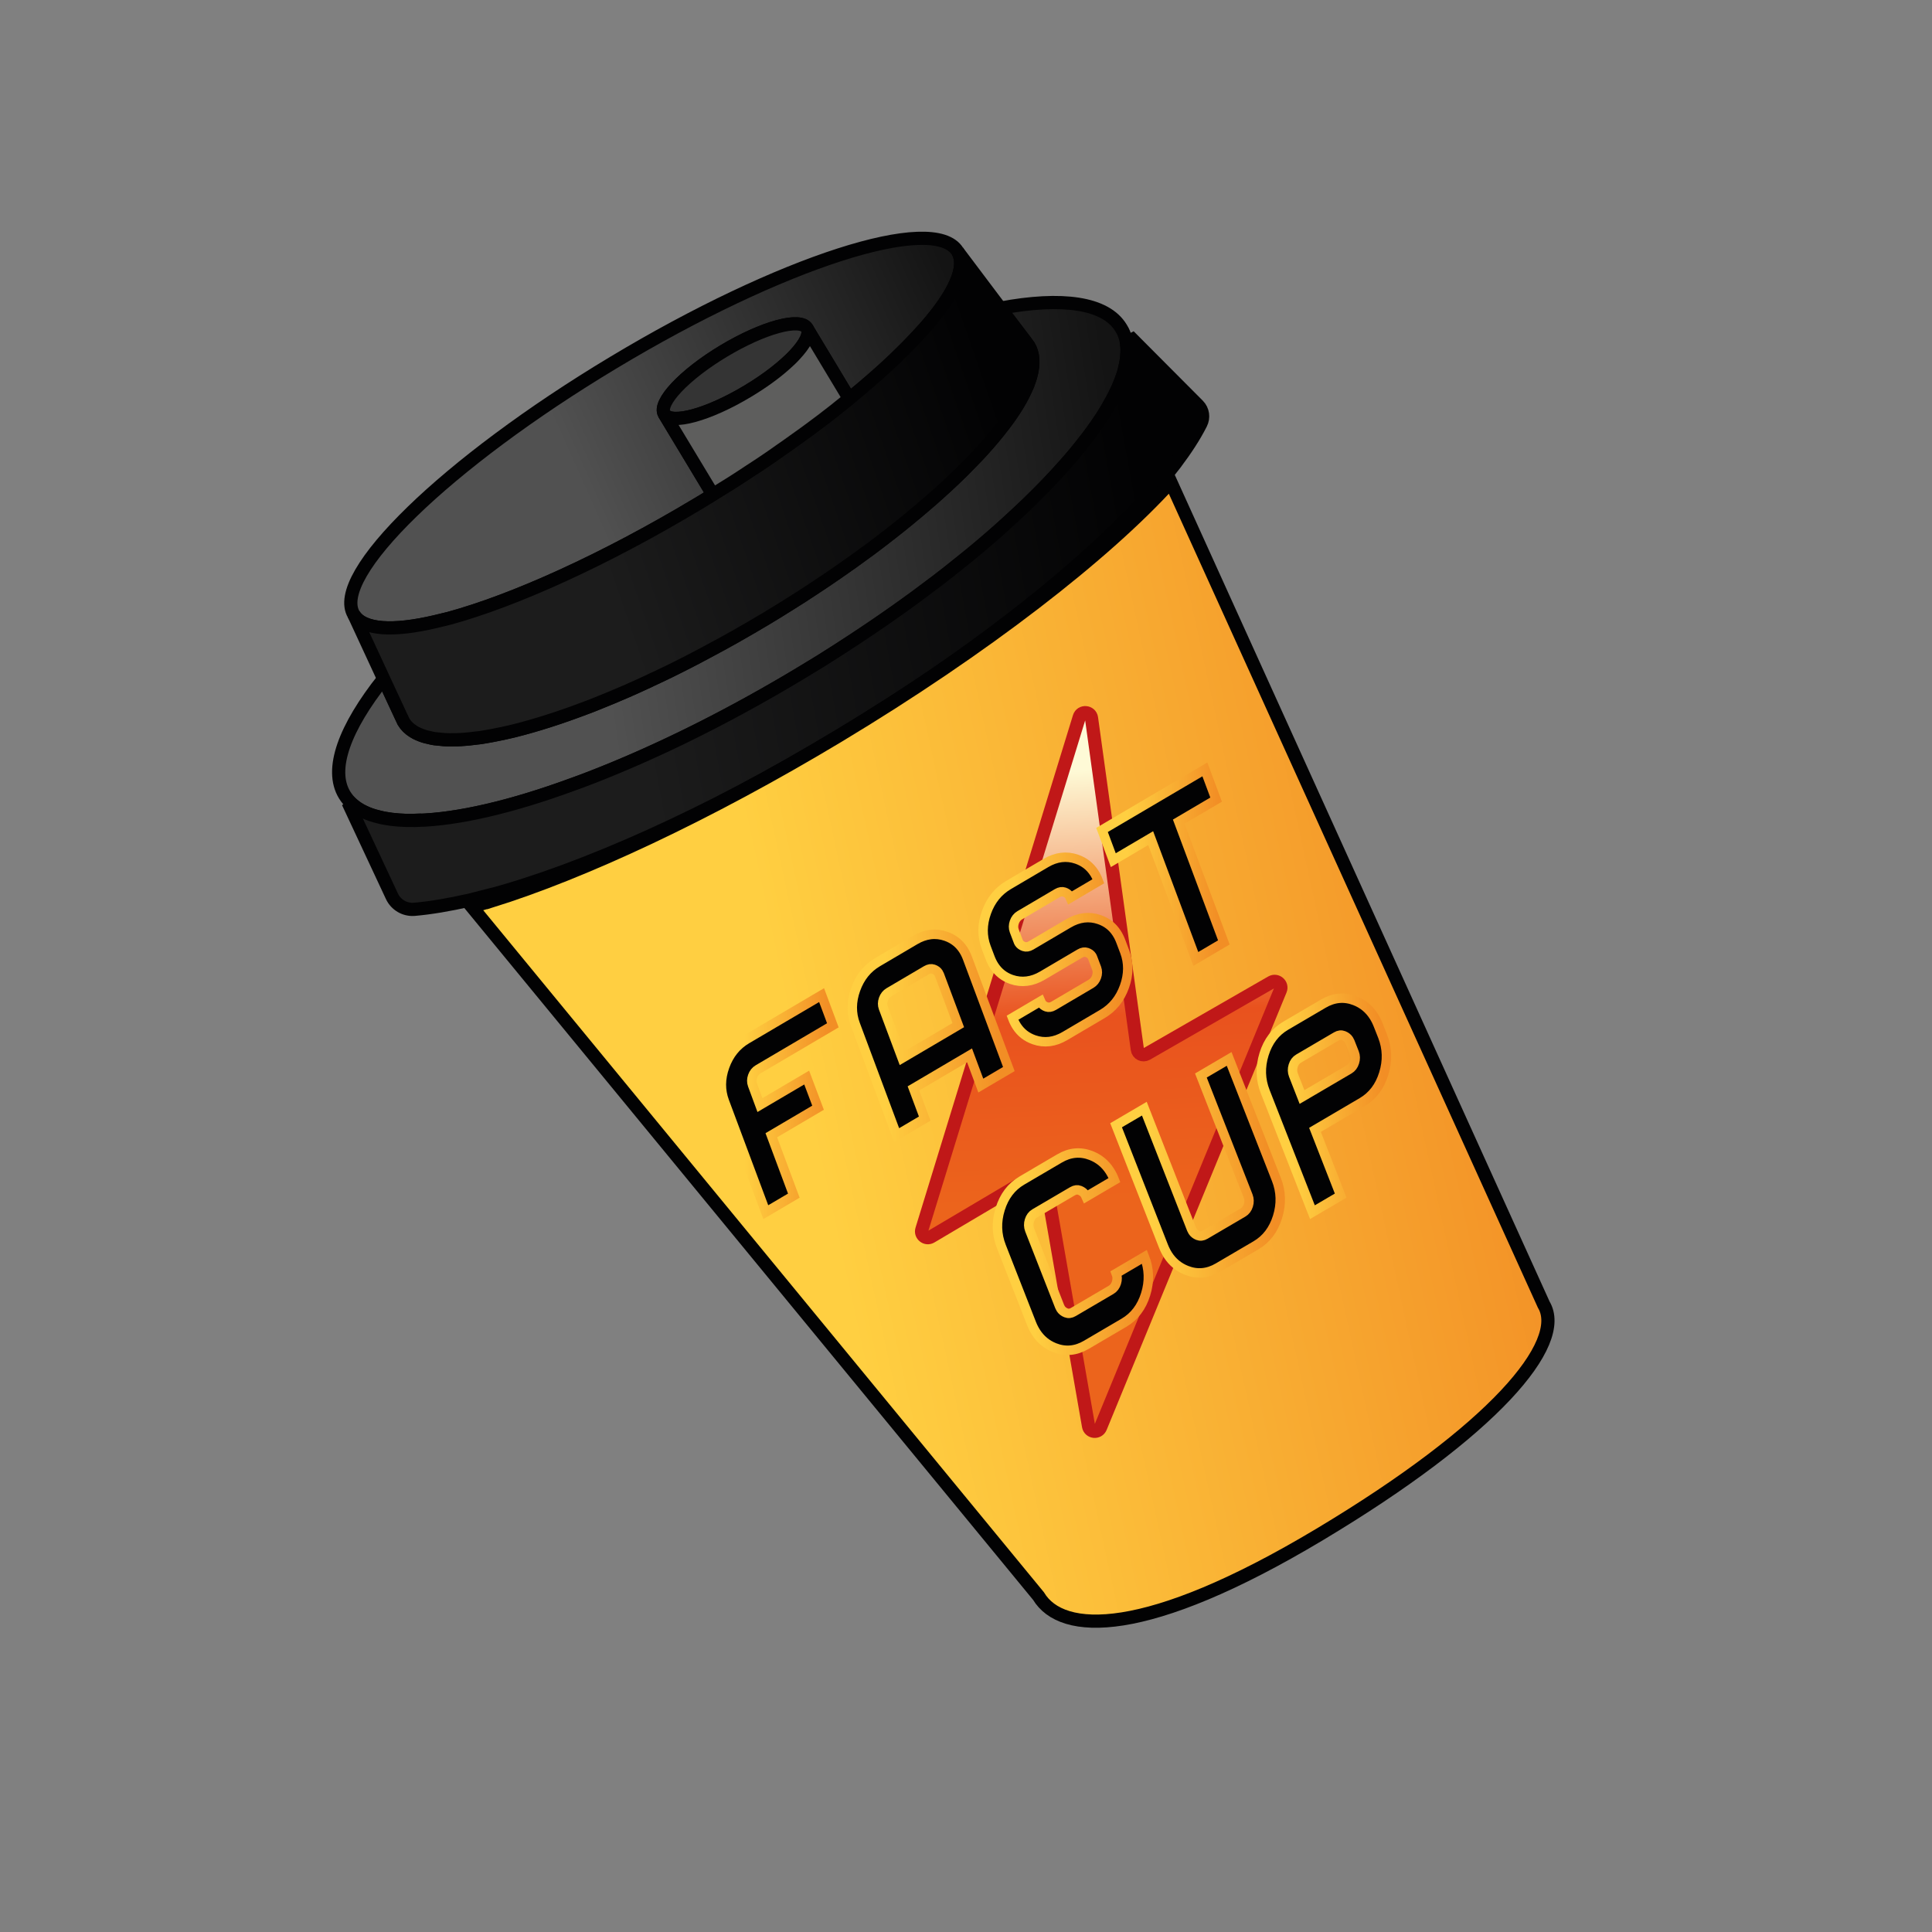
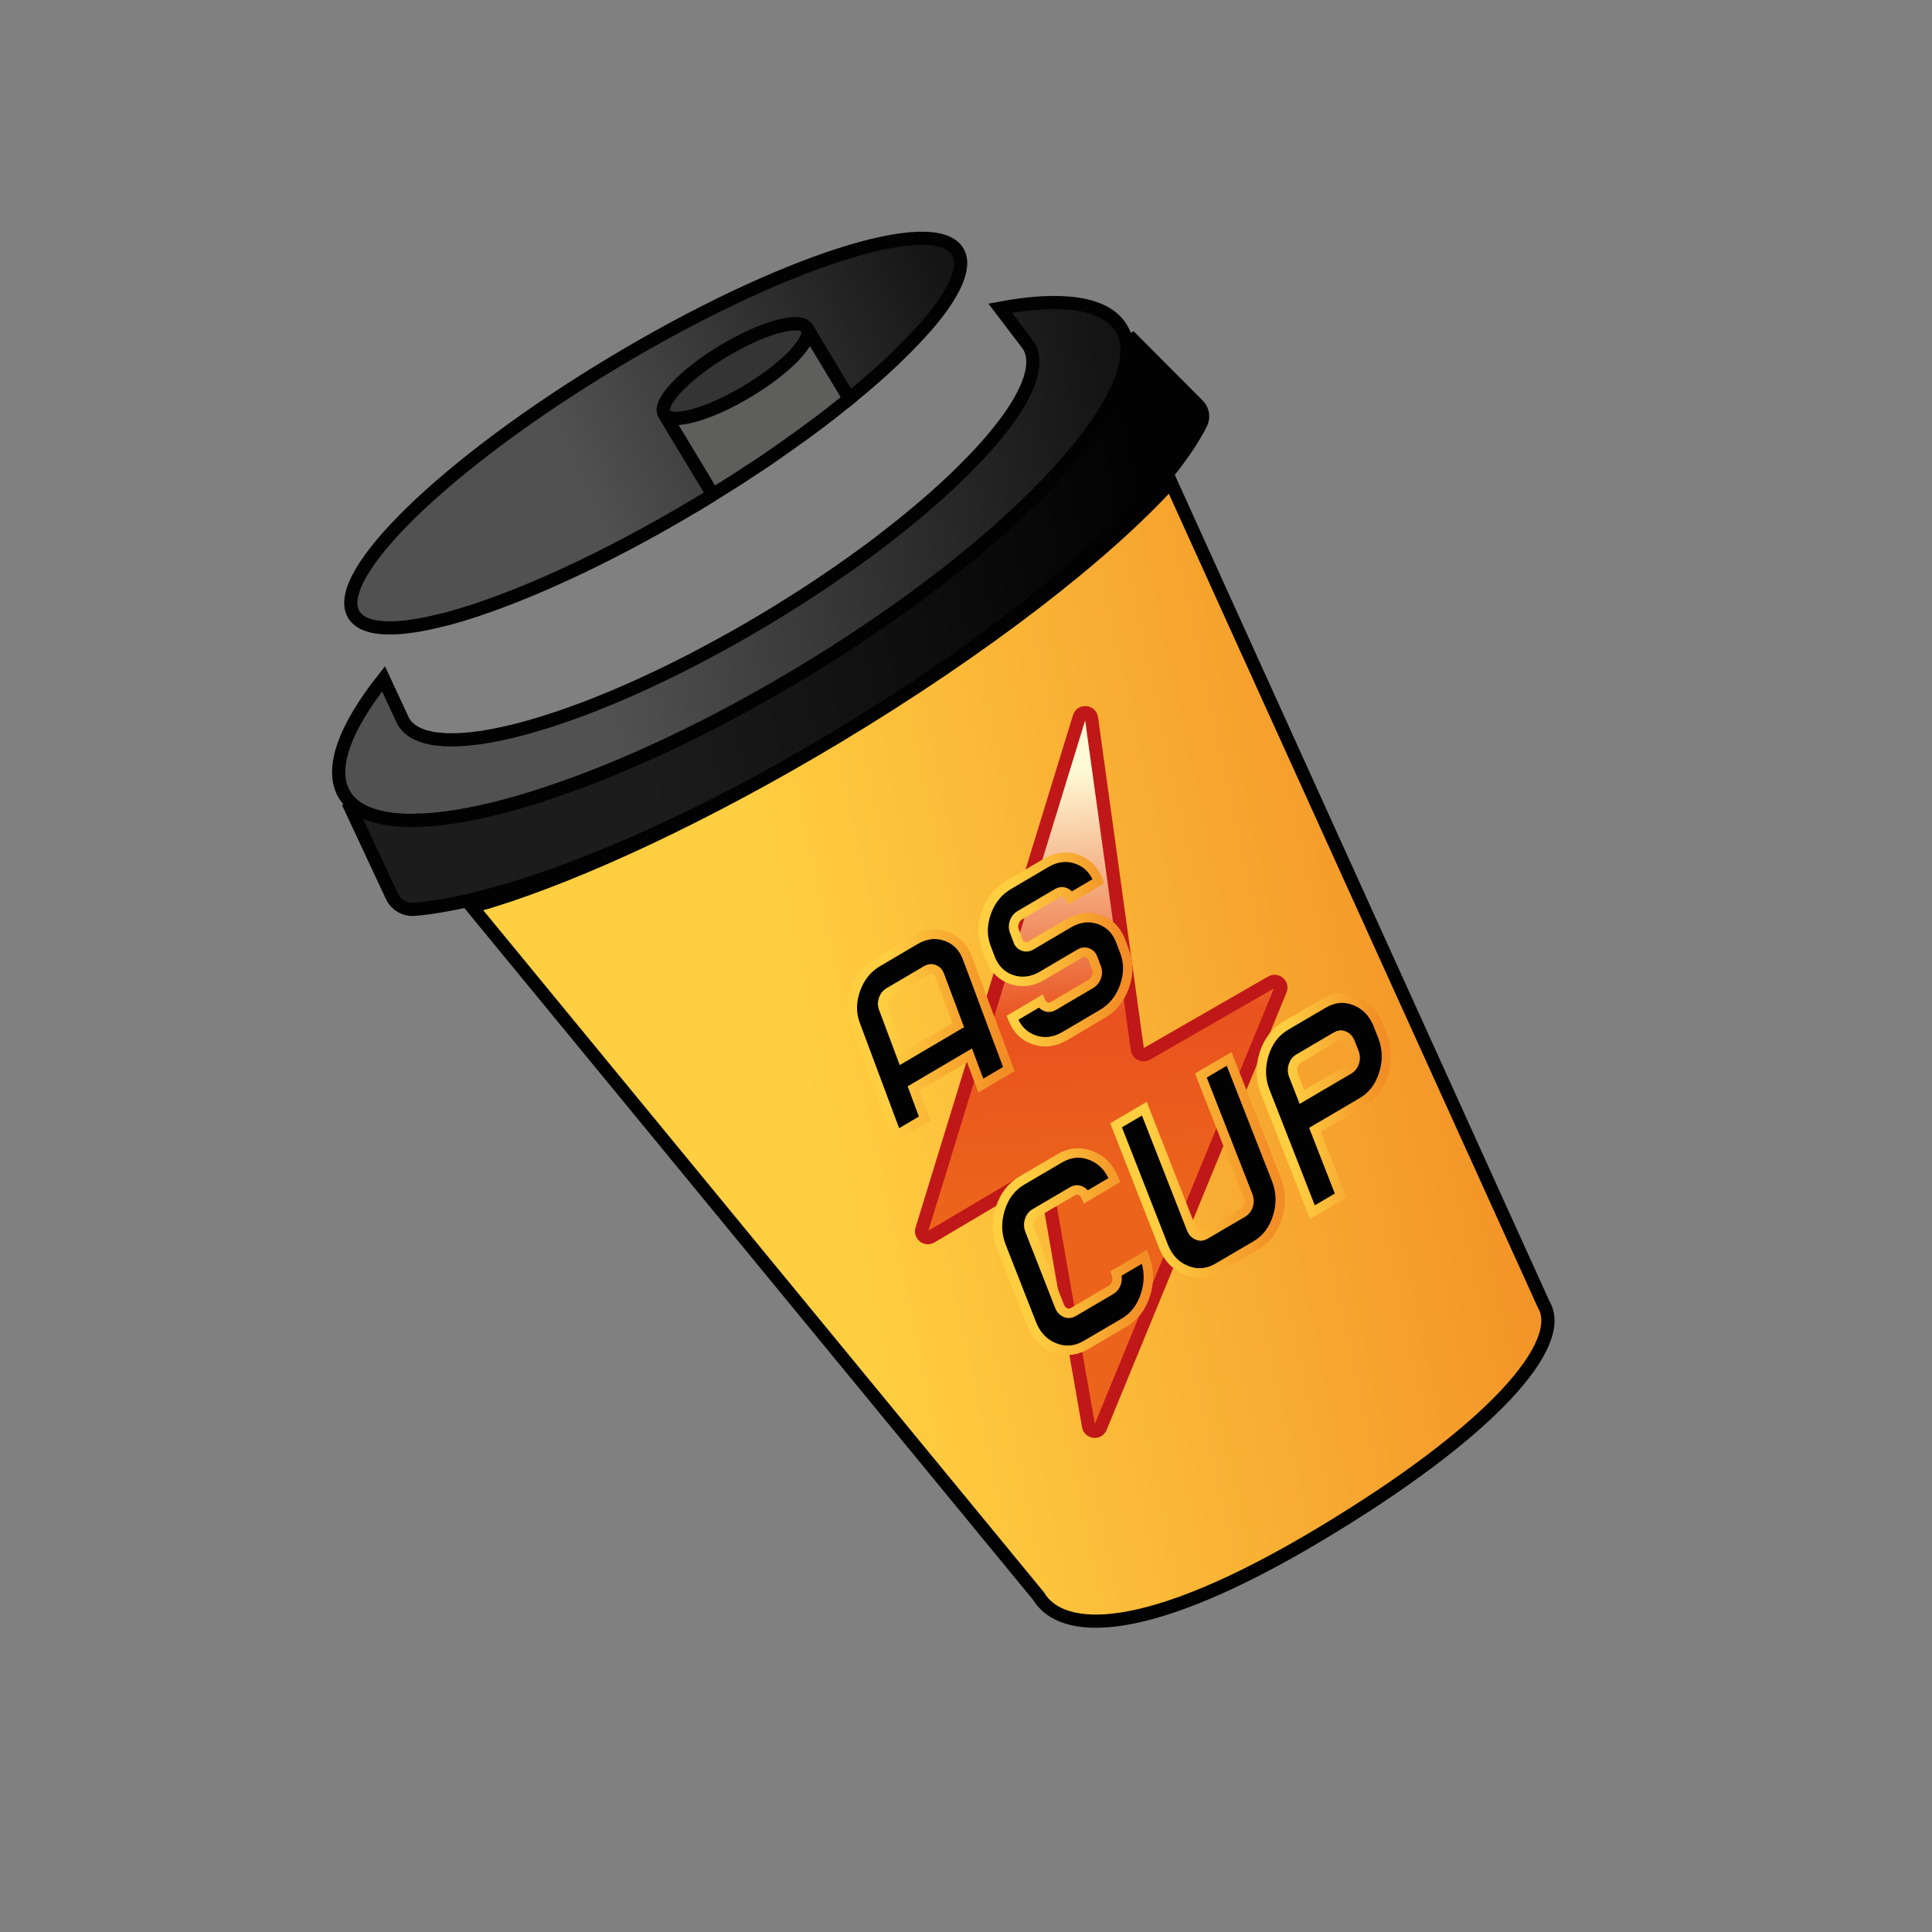
<svg xmlns="http://www.w3.org/2000/svg" width="256" height="256" viewBox="0 0 256 256" fill="none">
  <rect x="0" y="0" width="256" height="256" fill="#808080" stroke="none" />
  <path d="M126.895 33.335C128.118 35.375 126.445 38.993 122.583 43.39C122.198 43.82 121.795 44.26 121.378 44.71C119.618 46.585 117.495 48.633 115.058 50.71C114.65 51.065 114.24 51.42 113.823 51.76C113.388 52.108 112.963 52.473 112.53 52.823L106.933 43.513C106.923 43.495 106.923 43.495 106.923 43.495C106.043 42.025 101.095 43.393 95.873 46.518C90.658 49.66 87.145 53.383 88.023 54.853L94.455 65.525C93.823 65.948 93.168 66.34 92.5 66.74C80.023 74.233 68.065 79.595 59.488 81.935C58.868 82.085 58.29 82.23 57.745 82.358C52.053 83.703 48.103 83.475 46.88 81.433C43.783 76.258 59.185 61.315 81.268 48.053C103.375 34.755 123.78 28.17 126.895 33.335Z" fill="url(#paint0_linear_764_3703)" stroke="#020203" stroke-width="1.75" stroke-miterlimit="10" />
  <path d="M148.552 43.475C148.852 43.938 149.055 44.46 149.19 45.023C149.242 45.258 149.277 45.503 149.297 45.758C149.32 45.833 149.327 45.918 149.322 45.985C149.337 46.198 149.345 46.393 149.335 46.598C149.345 46.725 149.345 46.835 149.312 46.965C149.3 47.24 149.27 47.523 149.222 47.818C149.177 48.11 149.115 48.415 149.035 48.728C149.047 48.788 149.017 48.848 149 48.928C148.915 49.268 148.82 49.59 148.692 49.933C148.567 50.318 148.417 50.695 148.25 51.085C148.142 51.35 148.035 51.613 147.9 51.87C147.687 52.33 147.465 52.773 147.2 53.22C146.49 54.555 145.59 55.938 144.52 57.375C144.287 57.69 144.055 58.008 143.797 58.318C142.99 59.378 142.092 60.47 141.11 61.568C140.685 62.043 140.26 62.52 139.802 63.015C138.36 64.568 136.782 66.155 135.077 67.753C134.535 68.255 133.992 68.758 133.435 69.268C131.832 70.738 130.117 72.208 128.302 73.693C127.435 74.39 126.565 75.088 125.665 75.805C125.165 76.193 124.65 76.59 124.15 76.978C120.65 79.65 116.867 82.335 112.852 84.96C111.472 85.875 110.037 86.778 108.605 87.68C107.74 88.198 106.885 88.733 106.02 89.25C97.46 94.398 89.028 98.648 81.293 101.838C79.39 102.623 77.542 103.35 75.73 103.993C67.71 106.93 60.657 108.56 55.335 108.708L55.325 108.693C54.805 108.715 54.277 108.72 53.782 108.708C52.447 108.665 51.235 108.525 50.18 108.248C49.46 108.08 48.82 107.865 48.252 107.583C47.685 107.303 47.182 106.98 46.737 106.605C46.307 106.22 45.943 105.795 45.657 105.323C43.608 101.938 45.682 96.438 50.82 89.948L53.145 94.943L53.47 95.635C53.782 96.158 54.215 96.585 54.78 96.935C55.175 97.188 55.65 97.39 56.15 97.555C56.367 97.625 56.602 97.683 56.827 97.725C57.062 97.785 57.297 97.843 57.565 97.883C57.85 97.913 58.16 97.948 58.485 97.975C58.675 97.995 58.89 98.02 59.112 98.023C59.25 98.03 59.387 98.035 59.54 98.033C60.205 98.033 60.912 98.03 61.667 97.958C62.05 97.928 62.447 97.89 62.835 97.835C63.105 97.805 63.392 97.768 63.705 97.735C64.227 97.645 64.775 97.56 65.33 97.45C65.767 97.365 66.22 97.273 66.675 97.178C67.127 97.083 67.59 96.963 68.06 96.86C70.975 96.135 74.215 95.105 77.683 93.783C78.14 93.62 78.588 93.44 79.05 93.253C80.45 92.703 81.88 92.09 83.342 91.46L83.375 91.44C84.077 91.13 84.778 90.823 85.487 90.485C85.785 90.353 86.082 90.218 86.37 90.068C87.953 89.343 89.565 88.553 91.192 87.713C91.99 87.303 92.802 86.883 93.622 86.435C94.902 85.758 96.172 85.065 97.465 84.335C98.84 83.558 100.22 82.753 101.607 81.923C102.522 81.375 103.41 80.823 104.297 80.268C105.642 79.44 106.952 78.59 108.235 77.733C108.95 77.26 109.65 76.798 110.337 76.318C111.01 75.848 111.707 75.385 112.372 74.9C112.705 74.678 113.045 74.43 113.367 74.193C114.08 73.678 114.757 73.183 115.437 72.688C116.342 72.013 117.237 71.323 118.097 70.65C119.717 69.393 121.242 68.125 122.692 66.88C123.222 66.43 123.735 65.99 124.22 65.543C125.737 64.19 127.14 62.863 128.412 61.548C128.785 61.17 129.14 60.8 129.497 60.433C130.54 59.32 131.472 58.253 132.322 57.19C132.805 56.59 133.262 55.983 133.687 55.398C134.457 54.315 135.09 53.295 135.585 52.31C135.72 52.053 135.837 51.805 135.937 51.568C135.982 51.495 136.02 51.408 136.055 51.32C136.172 51.073 136.257 50.843 136.332 50.6C136.425 50.345 136.51 50.118 136.567 49.883C136.802 49.055 136.897 48.288 136.847 47.608C136.805 46.945 136.632 46.36 136.32 45.838L135.865 45.223L132.527 40.835C140.695 39.31 146.52 40.08 148.552 43.475Z" fill="url(#paint1_linear_764_3703)" stroke="#020203" stroke-width="1.75" stroke-miterlimit="10" />
  <path d="M159.123 56.127C158.293 57.778 157.138 59.555 155.705 61.455C155.293 61.99 154.865 62.535 154.395 63.083C146.14 73.147 130.438 85.918 111.04 97.597C93.79 107.97 77.138 115.343 64.71 118.66L64.7 118.643C63.837 118.87 63.01 119.078 62.197 119.278C59.523 119.883 57.087 120.298 54.917 120.488C53.655 120.6 52.458 119.898 51.928 118.753L46.405 106.935C46.597 106.775 46.583 106.785 46.758 106.635C47.178 107.005 47.68 107.325 48.255 107.58C48.822 107.86 49.462 108.078 50.182 108.245C51.235 108.523 52.45 108.663 53.785 108.705C54.28 108.718 54.81 108.713 55.328 108.69L55.337 108.705C60.66 108.558 67.713 106.93 75.733 103.99C77.545 103.35 79.392 102.62 81.295 101.835C89.03 98.645 97.463 94.395 106.023 89.248C106.888 88.73 107.743 88.195 108.608 87.677C110.04 86.775 111.475 85.873 112.855 84.957C116.87 82.332 120.653 79.647 124.153 76.975C124.653 76.588 125.168 76.19 125.668 75.802C126.57 75.085 127.438 74.388 128.305 73.69C130.12 72.205 131.835 70.735 133.438 69.265C133.995 68.752 134.538 68.252 135.08 67.75C136.785 66.153 138.363 64.565 139.805 63.013C140.263 62.517 140.688 62.04 141.113 61.565C142.095 60.468 142.995 59.375 143.8 58.315C144.058 58.005 144.29 57.69 144.523 57.373C145.59 55.935 146.493 54.553 147.203 53.218C147.468 52.77 147.69 52.328 147.903 51.867C148.038 51.61 148.145 51.345 148.253 51.083C148.42 50.695 148.57 50.315 148.695 49.93C148.823 49.587 148.918 49.265 149.003 48.925C149.023 48.847 149.053 48.785 149.038 48.725C149.133 48.403 149.195 48.097 149.225 47.815C149.288 47.513 149.318 47.227 149.315 46.962C149.348 46.833 149.348 46.72 149.338 46.595C149.348 46.39 149.358 46.185 149.325 45.983C149.328 45.915 149.323 45.83 149.3 45.755C149.308 45.617 149.27 45.485 149.26 45.358C149.663 45.14 149.63 45.16 150.04 44.958L158.77 53.722C159.398 54.367 159.53 55.33 159.123 56.127Z" fill="url(#paint2_linear_764_3703)" stroke="#020203" stroke-width="1.75" stroke-miterlimit="10" />
-   <path d="M136.325 45.828C136.638 46.35 136.81 46.935 136.853 47.598C136.905 48.278 136.808 49.043 136.573 49.873C136.513 50.108 136.428 50.335 136.338 50.59C136.263 50.835 136.16 51.073 136.06 51.31C136.025 51.398 135.988 51.485 135.943 51.558C135.84 51.795 135.723 52.043 135.59 52.3C135.093 53.285 134.463 54.305 133.693 55.388C133.268 55.975 132.81 56.58 132.328 57.18C131.478 58.243 130.545 59.313 129.503 60.423C129.148 60.79 128.79 61.16 128.418 61.538C127.143 62.855 125.743 64.18 124.225 65.533C123.738 65.98 123.225 66.42 122.698 66.87C121.248 68.115 119.723 69.383 118.103 70.64C117.24 71.313 116.345 72.003 115.443 72.678C114.763 73.173 114.085 73.668 113.373 74.183C113.05 74.42 112.71 74.668 112.378 74.89C111.715 75.375 111.015 75.838 110.343 76.308C109.653 76.788 108.955 77.25 108.24 77.723C106.958 78.58 105.648 79.43 104.303 80.258C103.415 80.813 102.528 81.365 101.613 81.913C100.225 82.743 98.845 83.548 97.47 84.325C96.177 85.055 94.907 85.748 93.627 86.425C92.808 86.87 91.995 87.293 91.198 87.703C89.573 88.543 87.96 89.33 86.375 90.058C86.088 90.208 85.79 90.34 85.493 90.475C84.785 90.81 84.082 91.12 83.38 91.43L83.347 91.45C81.885 92.083 80.455 92.693 79.055 93.243C78.593 93.43 78.145 93.61 77.688 93.773C74.22 95.093 70.98 96.125 68.065 96.85C67.595 96.955 67.135 97.075 66.68 97.168C66.228 97.263 65.772 97.355 65.335 97.44C64.78 97.55 64.233 97.635 63.71 97.725C63.398 97.758 63.11 97.798 62.84 97.825C62.453 97.88 62.053 97.92 61.672 97.948C60.917 98.023 60.21 98.025 59.545 98.023C59.392 98.025 59.255 98.02 59.117 98.013C58.895 98.013 58.68 97.985 58.49 97.965C58.163 97.938 57.855 97.903 57.57 97.873C57.303 97.833 57.068 97.775 56.833 97.715C56.608 97.673 56.373 97.613 56.155 97.545C55.655 97.378 55.18 97.175 54.785 96.925C54.22 96.575 53.788 96.148 53.475 95.625L53.15 94.933L50.825 89.938L46.885 81.43C48.108 83.47 52.057 83.7 57.75 82.355C58.295 82.228 58.873 82.083 59.492 81.933C68.07 79.593 80.028 74.23 92.505 66.738C93.175 66.338 93.828 65.945 94.46 65.523C96.115 64.51 97.728 63.5 99.28 62.46C100.02 61.995 100.728 61.505 101.443 61.033C102.06 60.62 102.683 60.18 103.29 59.75C104.06 59.223 104.805 58.688 105.533 58.163C106.19 57.703 106.853 57.218 107.483 56.753C108.558 55.955 109.598 55.175 110.605 54.373C111.265 53.845 111.893 53.335 112.535 52.818C112.97 52.47 113.393 52.105 113.828 51.755C114.245 51.415 114.653 51.06 115.063 50.705C117.498 48.625 119.623 46.578 121.383 44.705C121.8 44.255 122.203 43.815 122.588 43.385C126.453 38.988 128.123 35.37 126.9 33.33L132.538 40.82L135.875 45.208L136.325 45.828Z" fill="url(#paint3_linear_764_3703)" stroke="#020203" stroke-width="1.75" stroke-miterlimit="10" />
  <path d="M106.932 43.497C107.815 44.965 104.29 48.705 99.072 51.84C93.855 54.977 88.915 56.325 88.032 54.857C87.15 53.39 90.657 49.66 95.875 46.525C101.095 43.387 106.05 42.03 106.932 43.497Z" fill="#343434" stroke="#020203" stroke-width="1.75" stroke-miterlimit="10" />
  <path d="M112.53 52.823C111.887 53.34 111.26 53.85 110.6 54.378C109.595 55.18 108.552 55.958 107.477 56.758C106.847 57.223 106.185 57.71 105.527 58.168C104.8 58.693 104.055 59.228 103.285 59.755C102.677 60.185 102.055 60.625 101.437 61.038C100.722 61.51 100.017 61.998 99.275 62.465C97.725 63.505 96.112 64.515 94.455 65.528L88.022 54.855C88.918 56.315 93.86 54.975 99.073 51.833C101.032 50.66 102.745 49.413 104.072 48.22C104.52 47.82 104.935 47.438 105.28 47.053C106.7 45.538 107.37 44.248 106.93 43.515L112.53 52.823Z" fill="#5E5E5D" stroke="#020203" stroke-width="1.75" stroke-miterlimit="10" />
  <path d="M155.128 63.857L204.555 172.872C207.64 178.025 197.86 189.555 174.84 203.335C151.82 217.117 140.693 216.64 137.608 211.487L62.52 120.15C63.318 119.92 64.13 119.677 64.975 119.417L64.983 119.432C77.183 115.647 93.725 107.957 111.043 97.552C130.515 85.837 146.5 73.392 155.128 63.857Z" fill="url(#paint4_linear_764_3703)" stroke="#020203" stroke-width="1.75" stroke-miterlimit="10" />
  <path d="M143.01 95.02L122.15 162.922C121.928 163.647 122.715 164.267 123.368 163.88L137.273 155.647C137.773 155.352 138.415 155.647 138.515 156.22L144.238 188.97C144.38 189.79 145.508 189.912 145.825 189.142L169.66 131.185C169.96 130.452 169.165 129.755 168.478 130.15L151.94 139.655C151.43 139.947 150.785 139.632 150.703 139.047L144.63 95.147C144.503 94.27 143.27 94.17 143.01 95.02Z" fill="url(#paint5_linear_764_3703)" stroke="#C01818" stroke-width="1.75" stroke-miterlimit="10" />
-   <path d="M100.697 146.43L106.89 142.783L108.395 146.778L102.202 150.425L105.185 158.43L101.47 160.618L95.992 145.945C95.44 144.47 95.452 142.928 96.03 141.318C96.607 139.708 97.582 138.5 98.955 137.693L108.865 131.858L110.357 135.86L100.447 141.695C100.11 141.895 99.867 142.198 99.725 142.6C99.582 143.005 99.577 143.39 99.71 143.755L100.697 146.43Z" fill="#020203" stroke="url(#paint6_linear_764_3703)" stroke-width="1.25" stroke-miterlimit="10" />
  <path d="M116.295 127.483L121.25 124.565C122.62 123.758 123.982 123.59 125.337 124.063C126.322 124.405 127.095 125.008 127.652 125.873C127.865 126.203 128.047 126.573 128.2 126.983L133.677 141.655L129.962 143.843L128.47 139.84L121.037 144.218L122.53 148.22L118.815 150.408L113.337 135.735C112.785 134.26 112.797 132.718 113.375 131.108C113.952 129.498 114.922 128.29 116.295 127.483ZM122.74 128.568L117.785 131.485C117.447 131.685 117.205 131.988 117.062 132.39C116.92 132.795 116.915 133.18 117.047 133.545L119.542 140.213L126.975 135.835L124.48 129.168C124.44 129.073 124.392 128.98 124.337 128.893C124.2 128.68 123.985 128.523 123.69 128.42C123.395 128.32 123.08 128.368 122.74 128.568Z" fill="#020203" stroke="url(#paint7_linear_764_3703)" stroke-width="1.25" stroke-miterlimit="10" />
  <path d="M138.59 114.353C139.96 113.545 141.322 113.378 142.677 113.85C143.662 114.193 144.435 114.796 144.992 115.661C145.205 115.99 145.387 116.36 145.54 116.77L141.825 118.958C141.785 118.863 141.737 118.77 141.682 118.683C141.545 118.47 141.33 118.313 141.035 118.21C140.74 118.108 140.425 118.155 140.085 118.355L135.13 121.273C134.792 121.473 134.55 121.775 134.407 122.178C134.265 122.583 134.26 122.968 134.392 123.333L134.895 124.665C134.93 124.775 134.975 124.868 135.025 124.945C135.162 125.158 135.377 125.315 135.672 125.418C135.967 125.52 136.282 125.473 136.622 125.273L141.577 122.355C142.947 121.548 144.31 121.38 145.665 121.853C146.645 122.188 147.415 122.785 147.972 123.65C148.19 123.988 148.375 124.363 148.527 124.773L149.03 126.105C149.582 127.58 149.57 129.123 148.992 130.733C148.415 132.343 147.44 133.55 146.067 134.358L141.112 137.275C139.742 138.083 138.38 138.25 137.025 137.778C136.04 137.435 135.267 136.833 134.71 135.968C134.497 135.638 134.315 135.268 134.162 134.858L137.877 132.67C137.917 132.765 137.962 132.853 138.012 132.933C138.155 133.153 138.372 133.315 138.667 133.418C138.962 133.52 139.277 133.473 139.617 133.273L144.572 130.355C144.91 130.155 145.152 129.853 145.295 129.45C145.437 129.045 145.442 128.66 145.31 128.295L144.807 126.963C144.772 126.853 144.727 126.76 144.677 126.683C144.54 126.47 144.325 126.313 144.03 126.21C143.735 126.108 143.42 126.155 143.08 126.355L138.125 129.273C136.755 130.081 135.387 130.25 134.025 129.783C133.052 129.443 132.287 128.843 131.73 127.978C131.517 127.648 131.332 127.273 131.175 126.855L130.672 125.523C130.12 124.048 130.132 122.505 130.71 120.895C131.287 119.285 132.262 118.078 133.635 117.27L138.59 114.353Z" fill="#020203" stroke="url(#paint8_linear_764_3703)" stroke-width="1.25" stroke-miterlimit="10" />
-   <path d="M159.65 101.95L161.142 105.953L156.187 108.87L162.167 124.875L158.452 127.063L152.472 111.058L147.517 113.975L146.025 109.973L159.65 101.95Z" fill="#020203" stroke="url(#paint9_linear_764_3703)" stroke-width="1.25" stroke-miterlimit="10" />
  <path d="M140.397 153.498C141.779 152.688 143.179 152.563 144.594 153.123C145.624 153.53 146.447 154.208 147.059 155.158C147.292 155.52 147.497 155.925 147.669 156.37L143.924 158.568C143.879 158.463 143.827 158.363 143.767 158.268C143.617 158.035 143.387 157.858 143.079 157.733C142.772 157.61 142.447 157.648 142.104 157.85L137.109 160.78C136.767 160.98 136.532 161.295 136.399 161.723C136.267 162.15 136.279 162.565 136.432 162.963L140.412 173.125C140.457 173.23 140.507 173.325 140.562 173.413C140.717 173.655 140.949 173.838 141.257 173.96C141.564 174.083 141.889 174.045 142.232 173.843L147.227 170.913C147.569 170.713 147.804 170.398 147.937 169.97C148.069 169.543 148.057 169.128 147.904 168.73L151.649 166.533C152.282 168.138 152.332 169.793 151.802 171.498C151.272 173.203 150.314 174.46 148.932 175.27L143.937 178.2C142.554 179.01 141.154 179.135 139.739 178.575C138.709 178.168 137.887 177.49 137.274 176.54C137.042 176.178 136.837 175.773 136.664 175.328L132.684 165.165C132.052 163.56 132.002 161.905 132.532 160.2C133.062 158.495 134.019 157.238 135.402 156.428L140.397 153.498Z" fill="#020203" stroke="url(#paint10_linear_764_3703)" stroke-width="1.25" stroke-miterlimit="10" />
  <path d="M154.144 165.072L147.887 149.102L151.632 146.905L157.889 162.875C157.934 162.98 157.984 163.075 158.039 163.163C158.194 163.405 158.427 163.588 158.734 163.71C159.042 163.833 159.367 163.795 159.709 163.592L164.704 160.663C165.047 160.463 165.282 160.148 165.414 159.72C165.547 159.293 165.534 158.877 165.382 158.48L159.124 142.51L162.869 140.312L169.127 156.283C169.759 157.888 169.809 159.542 169.279 161.247C168.749 162.952 167.792 164.21 166.409 165.02L161.414 167.95C160.032 168.76 158.632 168.885 157.217 168.325C156.187 167.917 155.364 167.24 154.752 166.29C154.522 165.922 154.317 165.517 154.144 165.072Z" fill="#020203" stroke="url(#paint11_linear_764_3703)" stroke-width="1.25" stroke-miterlimit="10" />
  <path d="M174.242 149.71L177.649 158.423L173.904 160.62L167.647 144.65C167.014 143.045 166.964 141.39 167.494 139.685C168.024 137.98 168.982 136.723 170.364 135.913L175.359 132.983C176.742 132.173 178.142 132.048 179.557 132.608C180.587 133.015 181.409 133.693 182.022 134.643C182.254 135.005 182.459 135.41 182.632 135.855L183.204 137.305C183.829 138.915 183.877 140.57 183.349 142.273C182.822 143.975 181.867 145.23 180.487 146.043L174.242 149.71ZM172.524 145.36L178.767 141.698C179.109 141.498 179.347 141.183 179.482 140.75C179.617 140.32 179.609 139.905 179.454 139.508L178.882 138.058C178.837 137.953 178.784 137.853 178.724 137.758C178.574 137.525 178.344 137.348 178.037 137.223C177.729 137.1 177.404 137.138 177.062 137.34L172.067 140.27C171.724 140.47 171.489 140.785 171.357 141.213C171.224 141.64 171.237 142.055 171.389 142.453L172.524 145.36Z" fill="#020203" stroke="url(#paint12_linear_764_3703)" stroke-width="1.25" stroke-miterlimit="10" />
  <defs>
    <linearGradient id="paint0_linear_764_3703" x1="53.151" y1="72.384" x2="126.988" y2="39.565" gradientUnits="userSpaceOnUse">
      <stop offset="0.31" stop-color="#515151" />
      <stop offset="1" stop-color="#141414" />
    </linearGradient>
    <linearGradient id="paint1_linear_764_3703" x1="46.085" y1="82.251" x2="149.336" y2="66.372" gradientUnits="userSpaceOnUse">
      <stop offset="0.31" stop-color="#515151" />
      <stop offset="1" stop-color="#141414" />
    </linearGradient>
    <linearGradient id="paint2_linear_764_3703" x1="48.224" y1="92.708" x2="159.344" y2="72.446" gradientUnits="userSpaceOnUse">
      <stop offset="0.31" stop-color="#1C1C1C" />
      <stop offset="0.944" stop-color="#020203" />
    </linearGradient>
    <linearGradient id="paint3_linear_764_3703" x1="52.125" y1="80.883" x2="137.192" y2="51.546" gradientUnits="userSpaceOnUse">
      <stop offset="0.31" stop-color="#1C1C1C" />
      <stop offset="0.944" stop-color="#020203" />
    </linearGradient>
    <linearGradient id="paint4_linear_764_3703" x1="75.334" y1="155.846" x2="214.675" y2="125.587" gradientUnits="userSpaceOnUse">
      <stop offset="0.228" stop-color="#FFCF41" />
      <stop offset="0.917" stop-color="#F28E25" />
    </linearGradient>
    <linearGradient id="paint5_linear_764_3703" x1="146.585" y1="159.536" x2="143.472" y2="101.97" gradientUnits="userSpaceOnUse">
      <stop offset="0.011" stop-color="#EC641C" />
      <stop offset="0.432" stop-color="#E9521E" />
      <stop offset="1" stop-color="#FEFAD6" />
    </linearGradient>
    <linearGradient id="paint6_linear_764_3703" x1="94.959" y1="146.241" x2="111.122" y2="146.241" gradientUnits="userSpaceOnUse">
      <stop offset="0.228" stop-color="#FFCF41" />
      <stop offset="0.917" stop-color="#F28E25" />
    </linearGradient>
    <linearGradient id="paint7_linear_764_3703" x1="112.301" y1="137.251" x2="134.444" y2="137.251" gradientUnits="userSpaceOnUse">
      <stop offset="0.228" stop-color="#FFCF41" />
      <stop offset="0.917" stop-color="#F28E25" />
    </linearGradient>
    <linearGradient id="paint8_linear_764_3703" x1="129.643" y1="125.815" x2="150.055" y2="125.815" gradientUnits="userSpaceOnUse">
      <stop offset="0.228" stop-color="#FFCF41" />
      <stop offset="0.917" stop-color="#F28E25" />
    </linearGradient>
    <linearGradient id="paint9_linear_764_3703" x1="145.254" y1="114.508" x2="162.934" y2="114.508" gradientUnits="userSpaceOnUse">
      <stop offset="0.228" stop-color="#FFCF41" />
      <stop offset="0.917" stop-color="#F28E25" />
    </linearGradient>
    <linearGradient id="paint10_linear_764_3703" x1="131.482" y1="165.782" x2="152.731" y2="164.337" gradientUnits="userSpaceOnUse">
      <stop offset="0.228" stop-color="#FFCF41" />
      <stop offset="0.917" stop-color="#F28E25" />
    </linearGradient>
    <linearGradient id="paint11_linear_764_3703" x1="147.15" y1="154.189" x2="170.114" y2="152.628" gradientUnits="userSpaceOnUse">
      <stop offset="0.228" stop-color="#FFCF41" />
      <stop offset="0.917" stop-color="#F28E25" />
    </linearGradient>
    <linearGradient id="paint12_linear_764_3703" x1="166.535" y1="146.591" x2="184.973" y2="145.338" gradientUnits="userSpaceOnUse">
      <stop offset="0.228" stop-color="#FFCF41" />
      <stop offset="0.917" stop-color="#F28E25" />
    </linearGradient>
  </defs>
</svg>